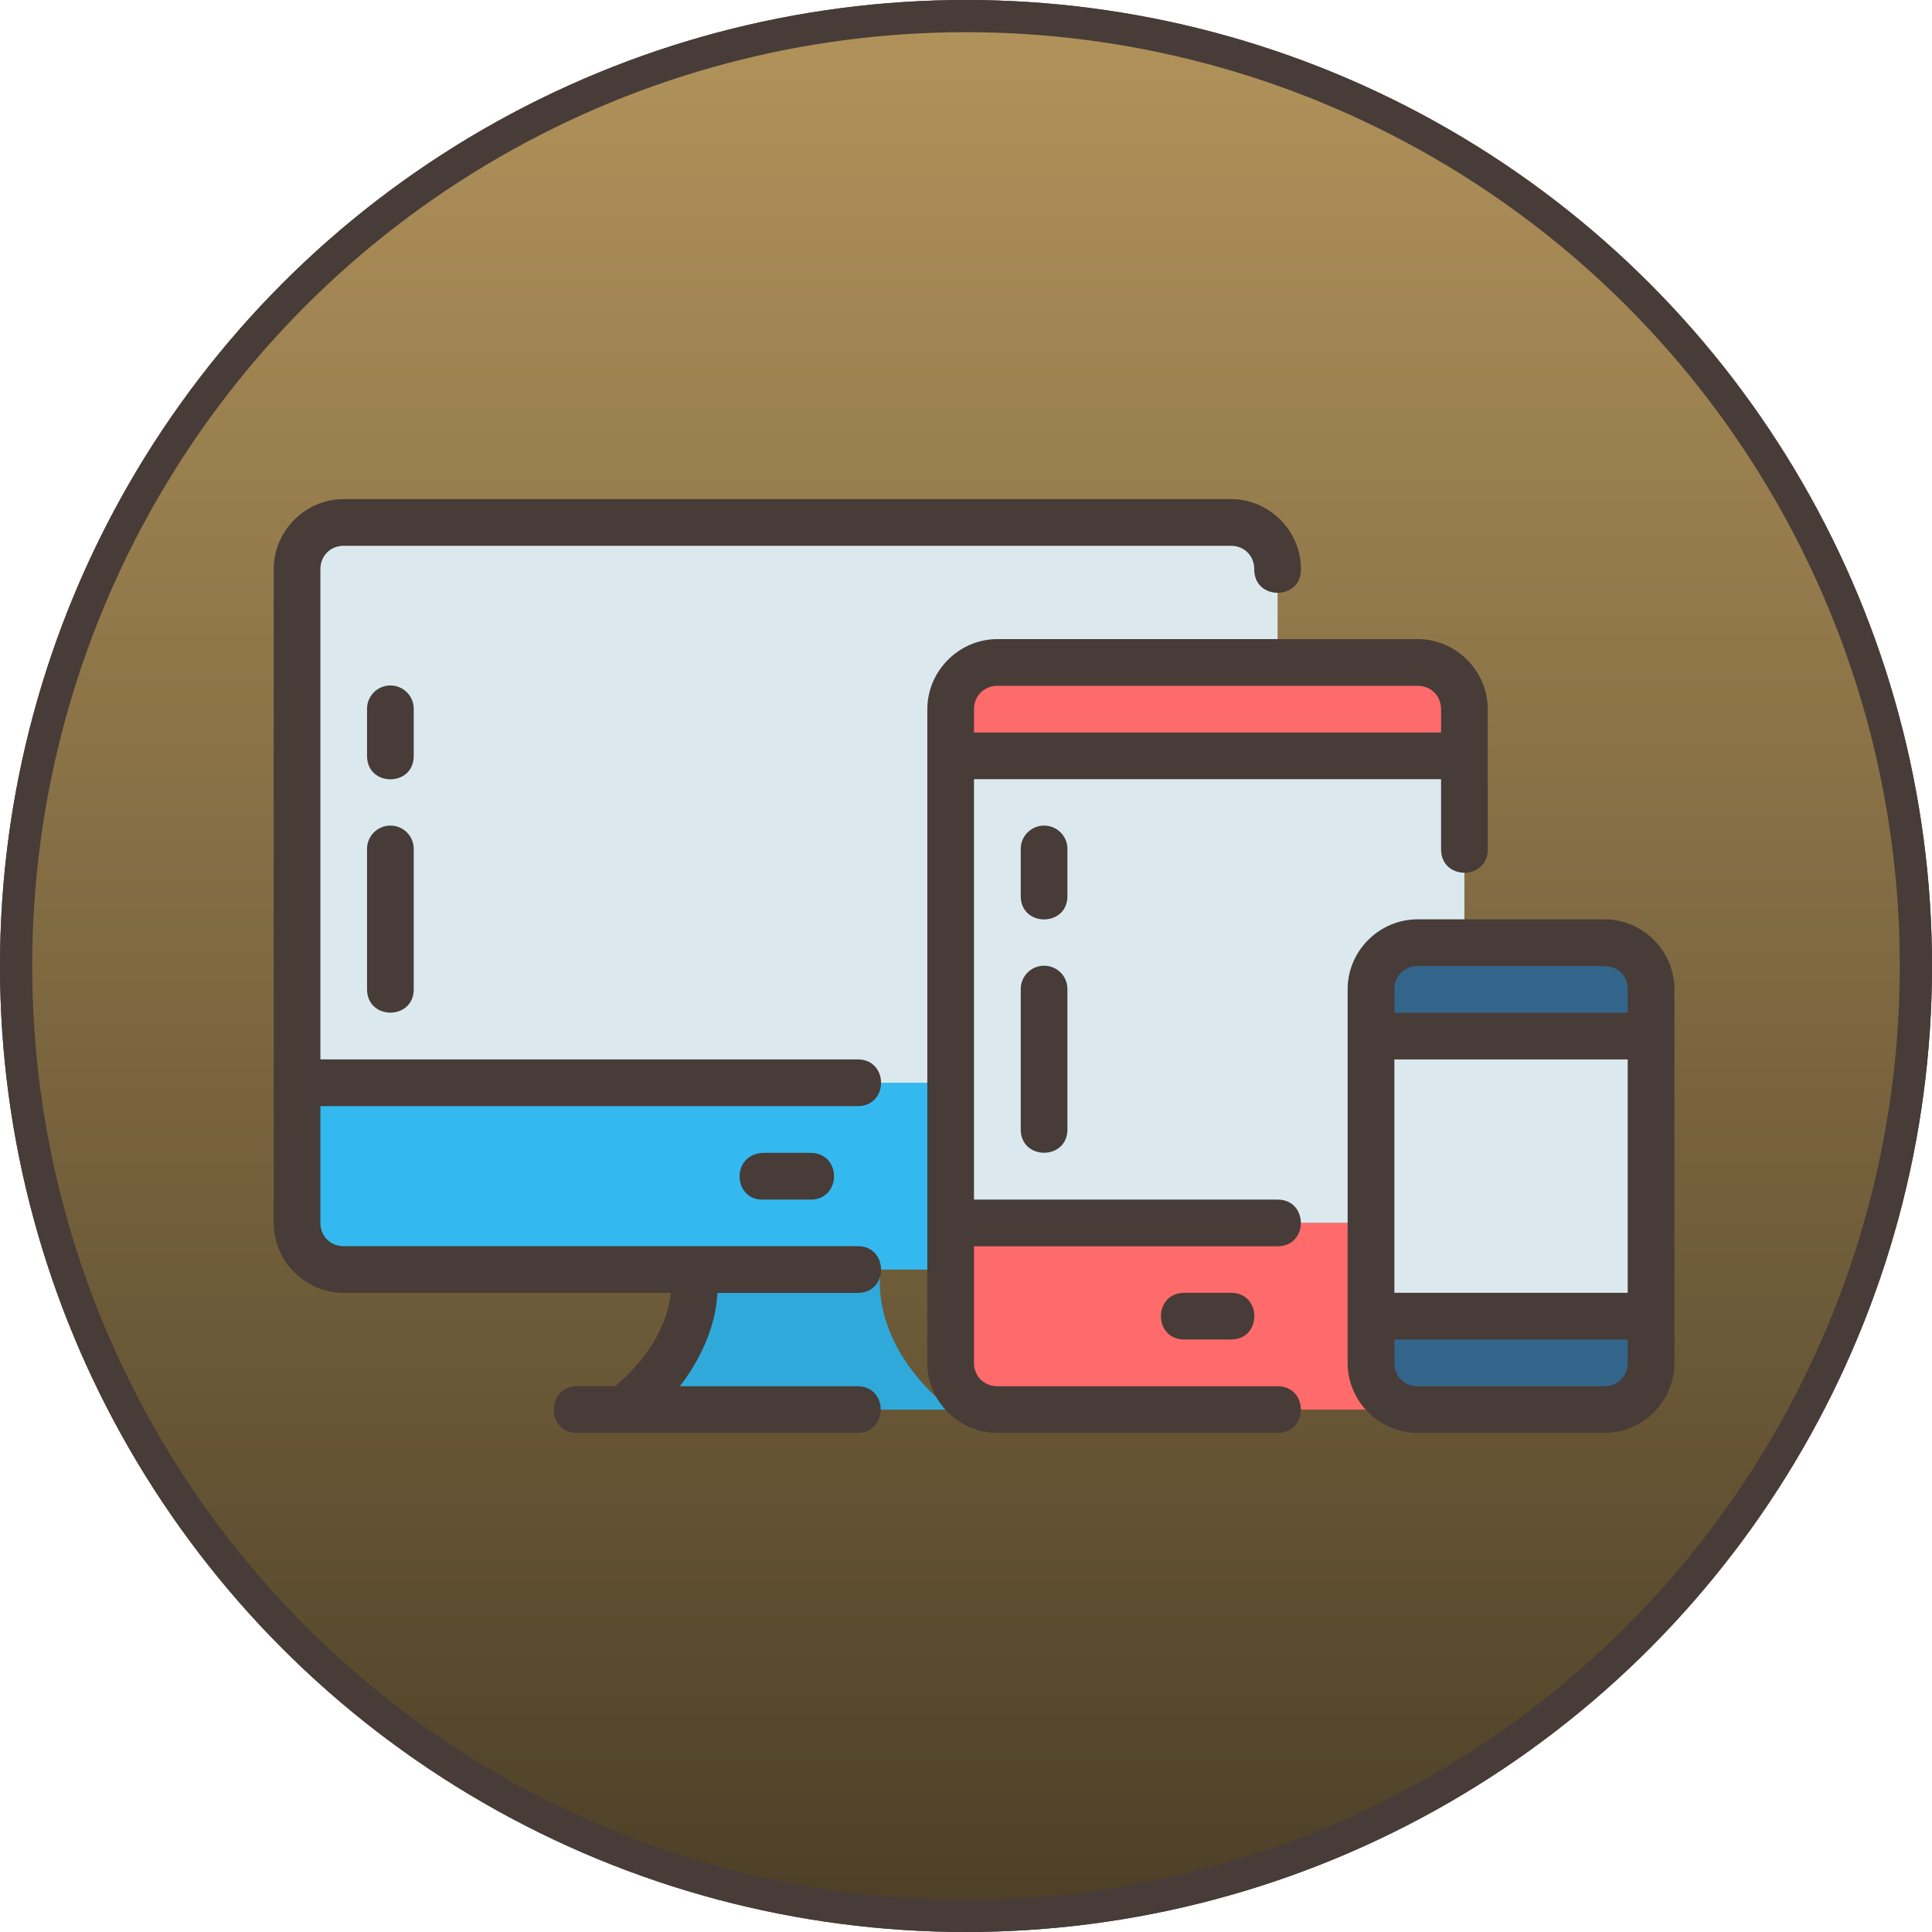
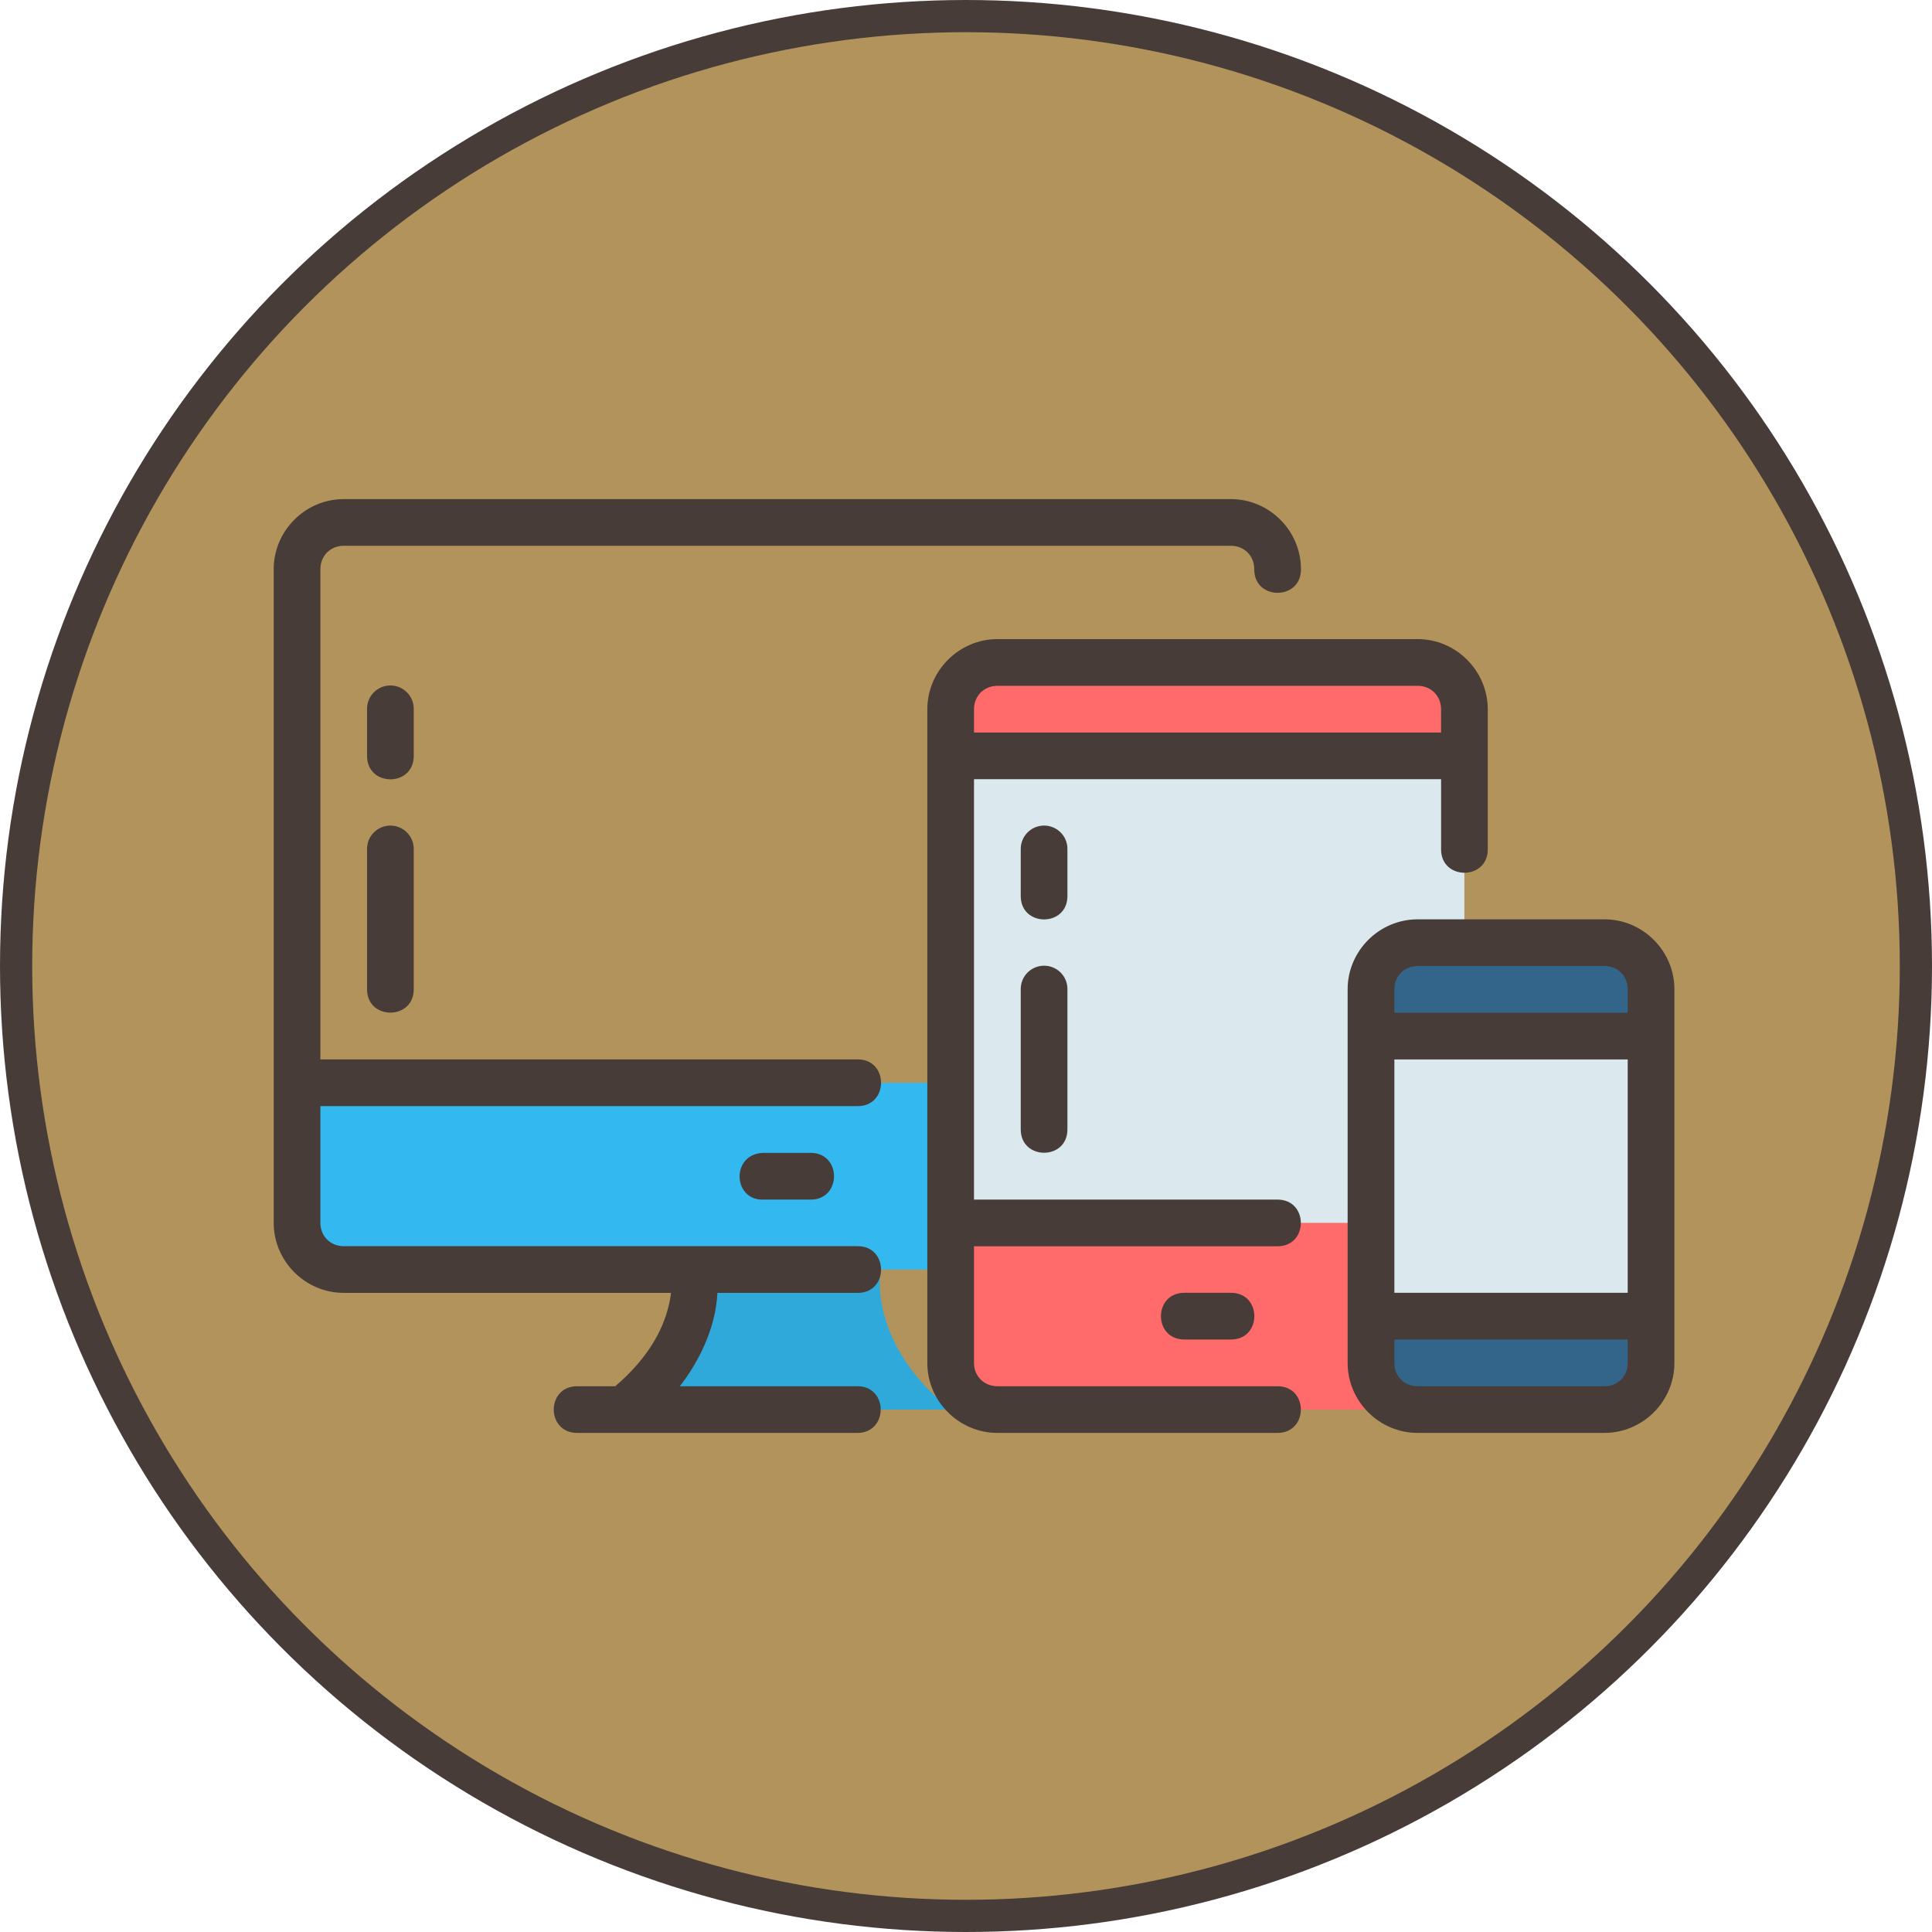
<svg xmlns="http://www.w3.org/2000/svg" width="120" height="120" viewBox="0 0 120 120" fill="none">
  <circle cx="60" cy="60" r="59" fill="#B2935B" stroke="#473C38" stroke-width="2" />
-   <circle cx="60" cy="60" r="59" fill="url(#paint0_linear_81_347)" stroke="#473C38" stroke-width="2" />
  <path d="M79.354 67.252H18.45V75.953C18.45 77.56 19.744 78.853 21.35 78.853H76.454C78.061 78.853 79.354 77.56 79.354 75.953V67.252Z" fill="#33B9EF" />
-   <path d="M21.35 32.45C19.744 32.45 18.45 33.743 18.45 35.35V67.252H79.354V35.35C79.354 33.743 78.061 32.45 76.454 32.45H21.35Z" fill="#DBE9EE" />
  <path d="M38.751 87.554C44.001 83.353 43.101 78.853 43.101 78.853H54.702C54.702 78.853 53.802 83.353 59.052 87.554H38.751Z" fill="#2FA9DA" />
  <path d="M90.955 75.953H59.053V84.653C59.053 86.26 60.346 87.554 61.953 87.554H88.055C89.661 87.554 90.955 86.26 90.955 84.653V75.953Z" fill="#FF6B6B" />
  <path d="M90.955 46.951H59.053V75.953H90.955V46.951Z" fill="#DBE9EE" />
  <path d="M61.953 41.151C60.346 41.151 59.053 42.444 59.053 44.051V46.951H90.955V44.051C90.955 42.444 89.661 41.151 88.055 41.151H61.953Z" fill="#FF6B6B" />
-   <path d="M102.555 81.753H85.154V84.653C85.154 86.26 86.448 87.554 88.055 87.554H99.655C101.262 87.554 102.555 86.26 102.555 84.653V81.753Z" fill="#33658A" />
+   <path d="M102.555 81.753H85.154V84.653C85.154 86.26 86.448 87.554 88.055 87.554H99.655C101.262 87.554 102.555 86.26 102.555 84.653Z" fill="#33658A" />
  <path d="M102.555 64.352H85.154V81.753H102.555V64.352Z" fill="#DBE9EE" />
  <path d="M88.055 58.552C86.448 58.552 85.154 59.845 85.154 61.452V64.352H102.555V61.452C102.555 59.845 101.262 58.552 99.655 58.552H88.055Z" fill="#33658A" />
  <path d="M21.35 31C18.965 31 17 32.965 17 35.35V75.953C17 78.338 18.965 80.303 21.35 80.303H41.677C41.644 80.579 41.589 80.894 41.493 81.26C41.154 82.558 40.323 84.297 38.216 86.101H35.846C33.912 86.101 33.912 89.001 35.846 89.001H53.252C55.186 89.001 55.186 86.101 53.252 86.101H42.227C43.357 84.637 43.983 83.205 44.3 81.994C44.465 81.361 44.529 80.806 44.563 80.303H53.253C55.214 80.331 55.214 77.375 53.253 77.403H21.351C20.522 77.403 19.9 76.781 19.9 75.953V68.703H53.253C55.214 68.73 55.214 65.775 53.253 65.802H19.9V35.35C19.9 34.522 20.522 33.9 21.351 33.9H76.454C77.283 33.9 77.904 34.522 77.904 35.35C77.877 37.31 80.831 37.31 80.804 35.35C80.804 32.965 78.839 31 76.454 31H21.35ZM61.953 39.695C59.568 39.695 57.597 41.669 57.597 44.054V84.656C57.597 87.041 59.568 89.001 61.953 89.001H79.348C81.282 89.001 81.282 86.101 79.348 86.101H61.953C61.124 86.101 60.497 85.485 60.497 84.656V77.409H79.348C81.282 77.409 81.282 74.508 79.348 74.508H60.497V48.398H89.508V52.757C89.508 54.691 92.408 54.691 92.408 52.757V44.054C92.408 41.669 90.437 39.695 88.052 39.695H61.953ZM24.231 42.575C23.425 42.586 22.782 43.248 22.798 44.054V46.954C22.798 48.888 25.698 48.888 25.698 46.954V44.054C25.714 43.236 25.049 42.566 24.231 42.575ZM61.953 42.597H88.052C88.88 42.597 89.508 43.224 89.508 44.053V45.498H60.497V44.053C60.497 43.224 61.124 42.597 61.953 42.597ZM24.231 51.278C23.425 51.289 22.782 51.951 22.798 52.756V61.446C22.798 63.38 25.698 63.38 25.698 61.446V52.756C25.714 51.938 25.049 51.269 24.231 51.278ZM64.833 51.278C64.028 51.289 63.385 51.951 63.4 52.756V55.657C63.4 57.59 66.3 57.59 66.3 55.657V52.756C66.317 51.938 65.651 51.269 64.833 51.278ZM88.052 57.101C85.667 57.101 83.704 59.061 83.704 61.446V84.656C83.704 87.041 85.667 89 88.052 89H99.655C102.04 89 104 87.041 104 84.656V61.446C104 59.061 102.04 57.101 99.655 57.101H88.052ZM64.833 59.981C64.032 59.992 63.391 60.645 63.4 61.446V70.149C63.4 72.083 66.3 72.083 66.3 70.149V61.446C66.311 60.632 65.647 59.972 64.833 59.981ZM88.052 60.003H99.655C100.484 60.003 101.1 60.619 101.1 61.448V62.906H86.607V61.448C86.607 60.619 87.223 60.003 88.052 60.003ZM86.607 65.806H101.1V80.299H86.607V65.806ZM47.449 74.51H50.352C52.286 74.51 52.286 71.607 50.352 71.607H47.38C45.376 71.7 45.515 74.603 47.449 74.51H47.449ZM73.559 80.299C71.625 80.299 71.625 83.199 73.559 83.199H76.46C78.394 83.199 78.394 80.299 76.46 80.299H73.559ZM86.607 83.199H101.1V84.658C101.1 85.486 100.484 86.102 99.655 86.102H88.052C87.223 86.102 86.607 85.486 86.607 84.658V83.199Z" fill="#473C38" />
  <defs>
    <linearGradient id="paint0_linear_81_347" x1="60" y1="0" x2="60" y2="120" gradientUnits="userSpaceOnUse">
      <stop stop-color="#B2935B" />
      <stop offset="1" stop-color="#4C3F27" />
    </linearGradient>
  </defs>
</svg>